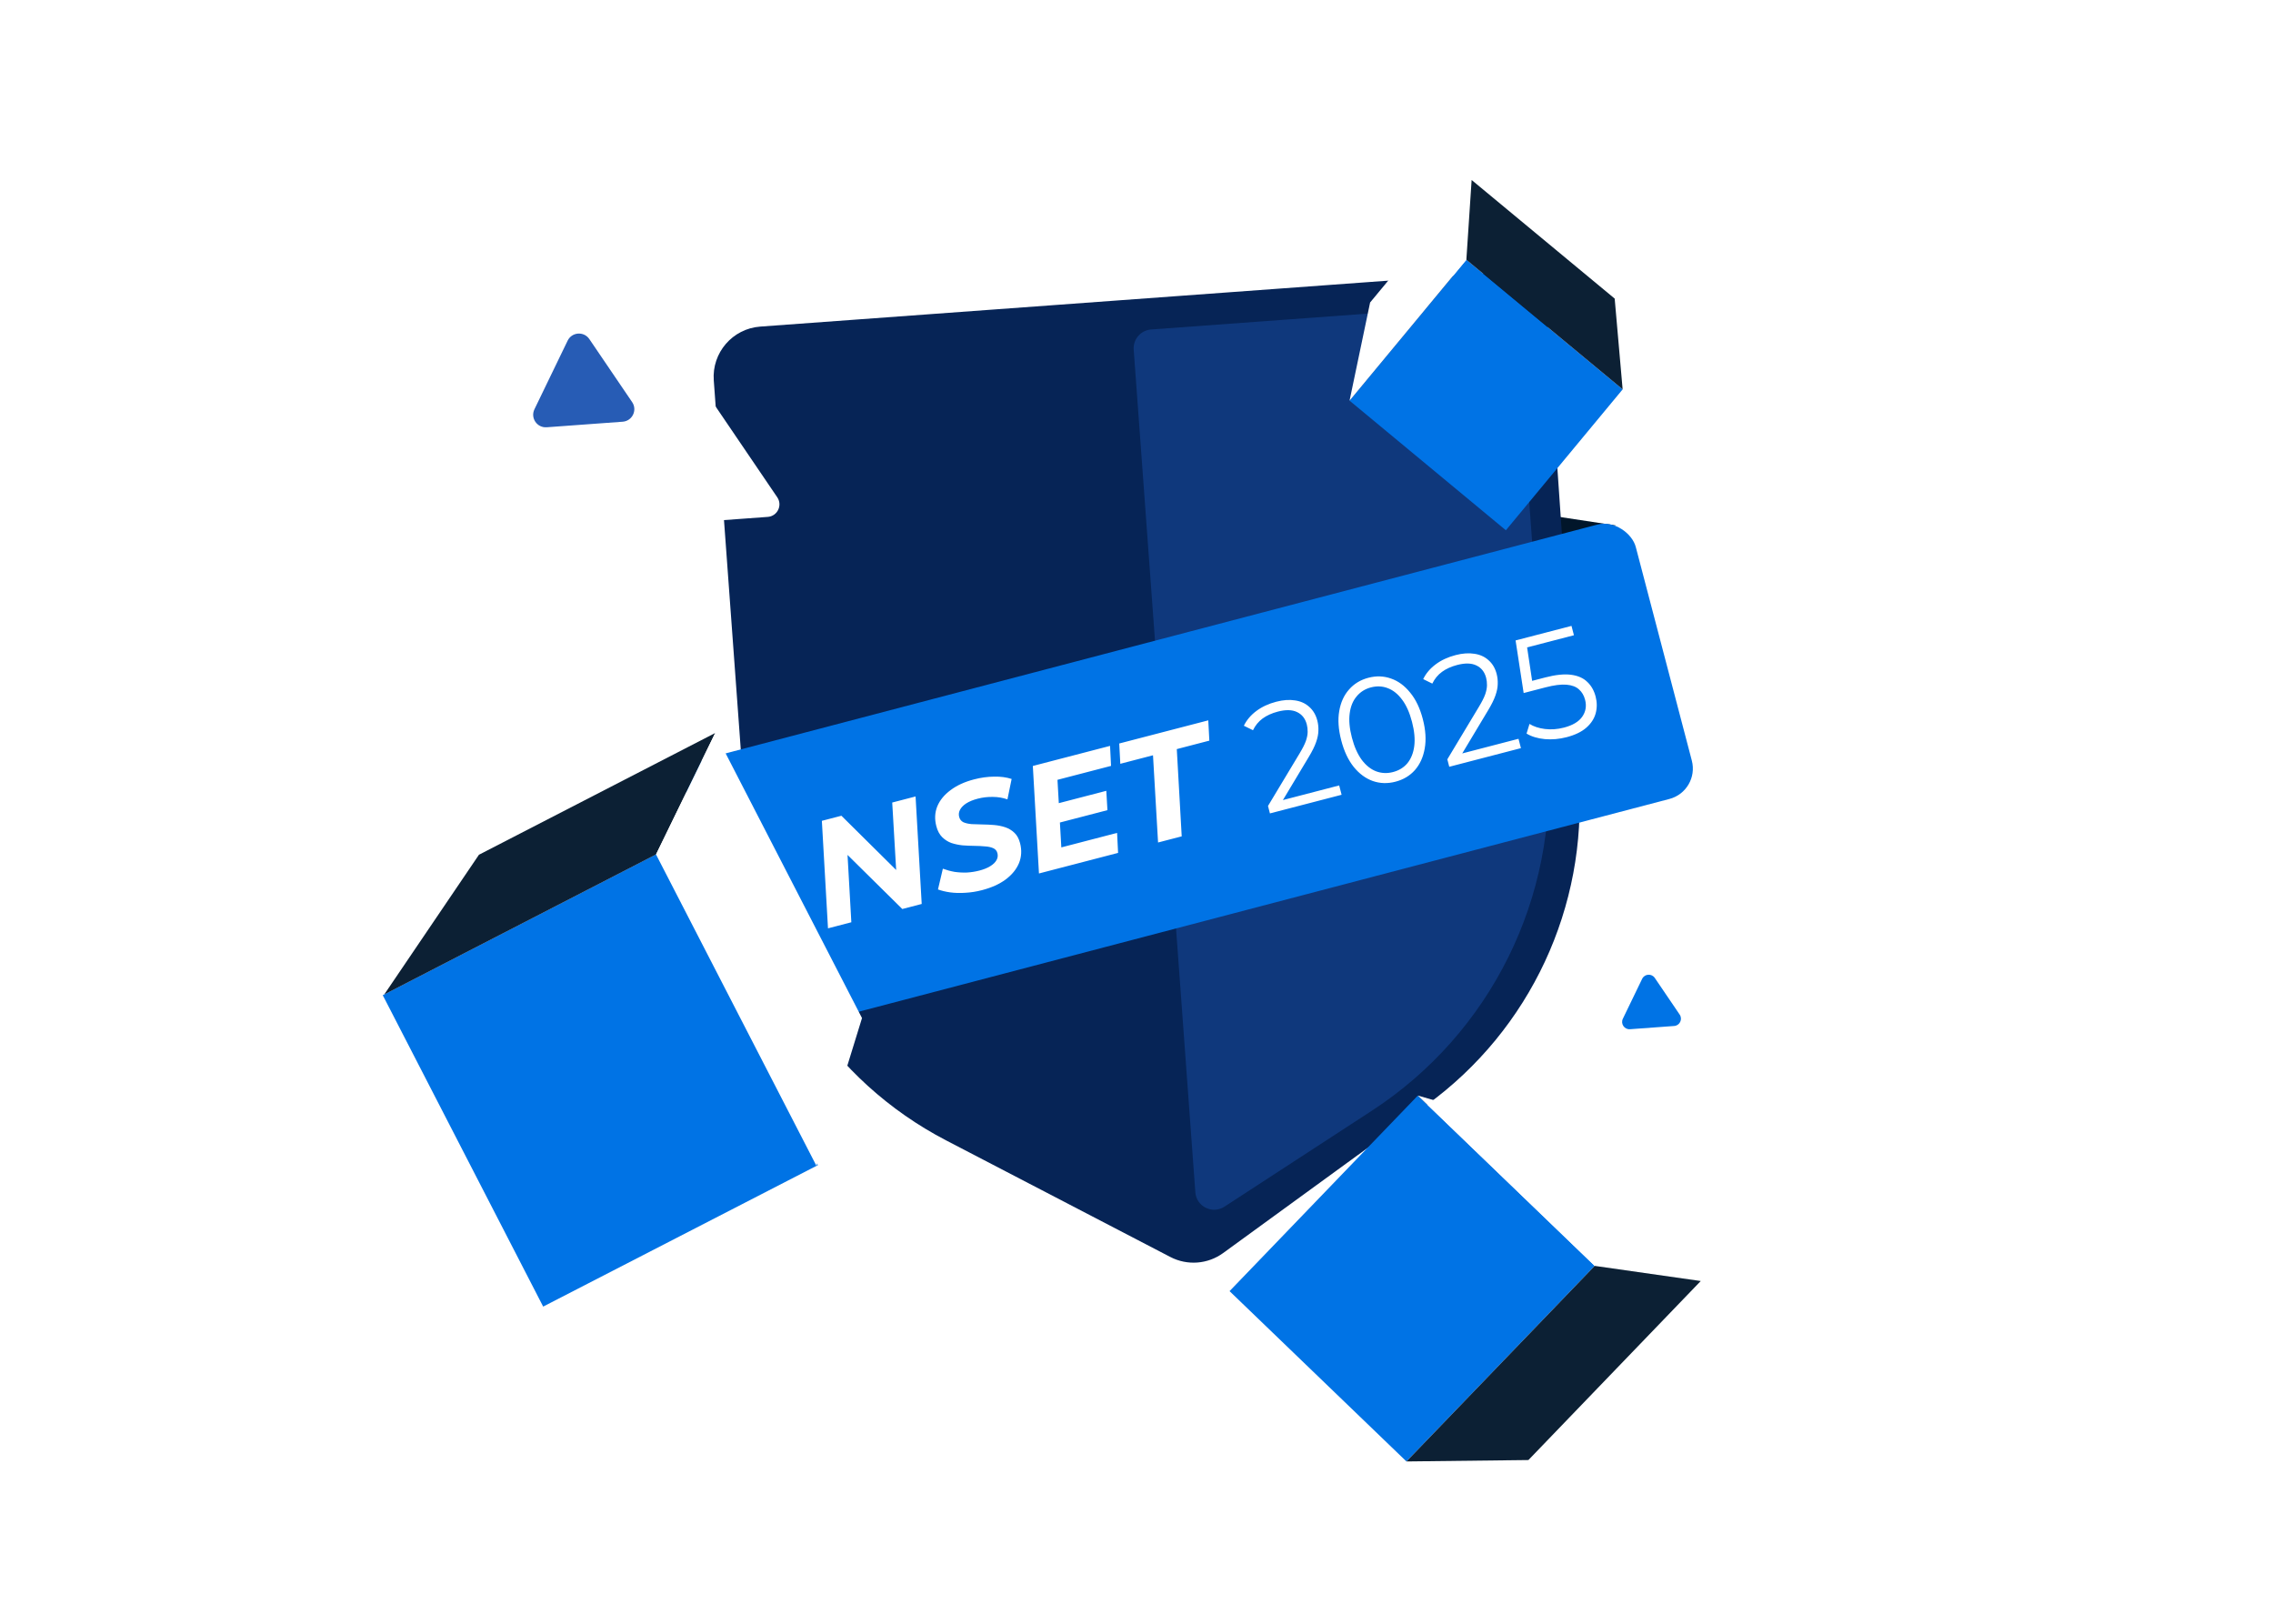
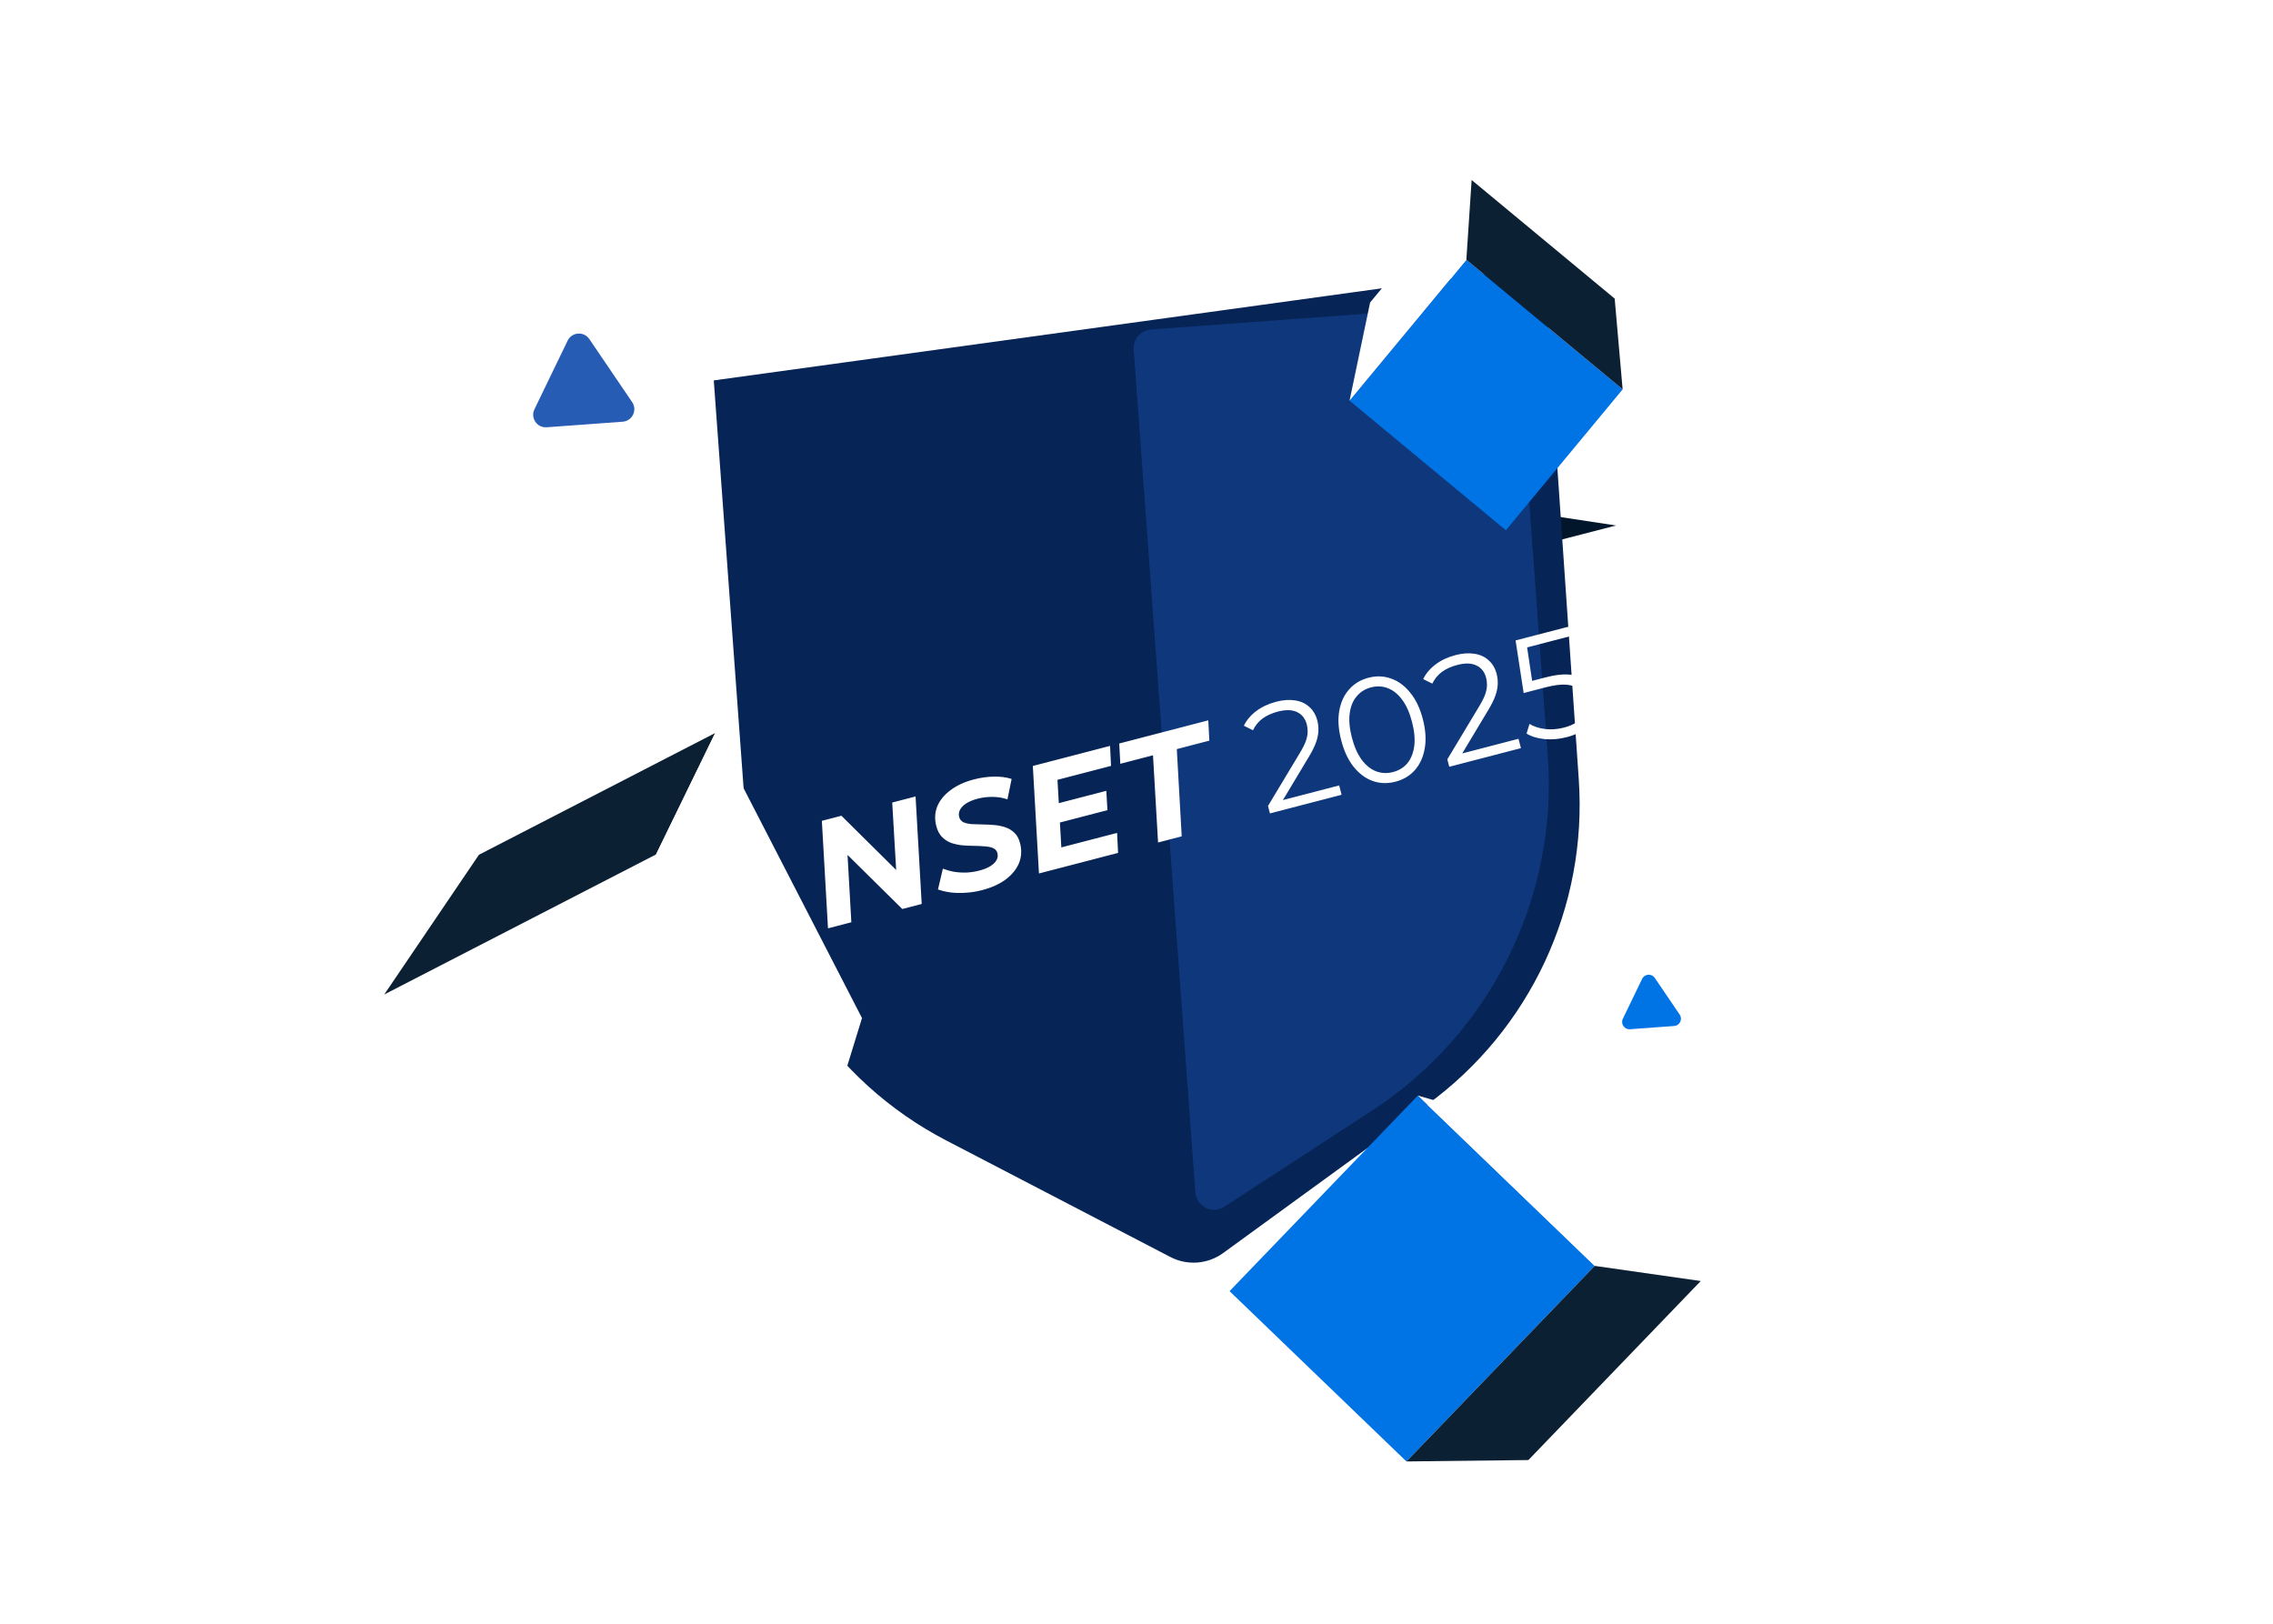
<svg xmlns="http://www.w3.org/2000/svg" width="336" height="240" viewBox="0 0 336 240" fill="none">
  <g clip-path="url(#clip0_2054_3988)">
    <g filter="url(#filter0_f_2054_3988)">
-       <path d="M115.372 82.964C100.374 55.01 123.872 30.722 137.497 22.072C194.304 -15.66 245.521 88.335 236.818 107.122C228.115 125.909 70.413 223.349 64.394 210.306C58.376 197.262 67.826 190.863 99.281 169.812C130.736 148.76 134.12 117.906 115.372 82.964Z" fill="white" />
-     </g>
+       </g>
    <path d="M228.524 76.1L238.885 77.67L228.829 80.269L228.524 76.1Z" fill="#01162A" />
-     <path d="M110.464 123.92L105.512 56.227C105.212 52.133 108.288 48.572 112.381 48.272L220.75 40.344C224.856 40.044 228.424 43.139 228.706 47.247L233.378 115.207C234.672 134.029 226.196 152.192 210.94 163.29L180.807 185.209C178.528 186.867 175.507 187.093 173.007 185.793L139.843 168.55C122.971 159.778 111.851 142.886 110.464 123.92Z" fill="#062456" />
+     <path d="M110.464 123.92L105.512 56.227L220.75 40.344C224.856 40.044 228.424 43.139 228.706 47.247L233.378 115.207C234.672 134.029 226.196 152.192 210.94 163.29L180.807 185.209C178.528 186.867 175.507 187.093 173.007 185.793L139.843 168.55C122.971 159.778 111.851 142.886 110.464 123.92Z" fill="#062456" />
    <path d="M202.773 164.183L180.998 178.356C179.22 179.513 176.853 178.339 176.698 176.224L167.587 51.684C167.475 50.149 168.628 48.813 170.163 48.701L221.121 44.973C222.656 44.861 223.991 46.014 224.103 47.549L228.797 111.708C230.328 132.634 220.358 152.737 202.773 164.183Z" fill="#0F387C" />
    <path d="M83.908 50.352C84.531 49.065 86.314 48.934 87.118 50.118L93.446 59.435C94.249 60.618 93.471 62.228 92.044 62.332L80.811 63.154C79.385 63.258 78.38 61.779 79.003 60.492L83.908 50.352Z" fill="#275CB5" />
-     <path d="M100.117 56.702C100.739 55.414 102.523 55.284 103.326 56.467L114.897 73.503C115.7 74.686 114.922 76.295 113.495 76.4L92.957 77.902C91.53 78.007 90.526 76.528 91.148 75.24L100.117 56.702Z" fill="white" />
    <path d="M242.747 144.679C243.109 143.93 244.146 143.854 244.614 144.543L248.295 149.963C248.763 150.651 248.31 151.587 247.48 151.648L240.945 152.126C240.116 152.187 239.531 151.326 239.894 150.577L242.747 144.679Z" fill="#0073E5" />
    <path d="M252.169 148.372C252.531 147.623 253.569 147.548 254.036 148.236L260.767 158.146C261.234 158.834 260.782 159.77 259.952 159.831L248.004 160.705C247.174 160.766 246.59 159.906 246.952 159.157L252.169 148.372Z" fill="white" />
-     <rect x="100.36" y="113.166" width="145.015" height="41.928" rx="4.645" transform="rotate(-14.704 100.36 113.166)" fill="#0073E5" />
    <path d="M122.396 137.214L121.489 121.324L124.38 120.572L133.72 129.824L132.56 130.056L131.89 118.62L135.342 117.722L136.249 133.612L133.379 134.358L124.018 125.113L125.2 124.875L125.848 136.317L122.396 137.214ZM145.155 131.573C144.335 131.786 143.516 131.915 142.698 131.958C141.898 132.013 141.148 131.993 140.448 131.898C139.762 131.8 139.164 131.656 138.654 131.466L139.376 128.399C139.937 128.606 140.515 128.763 141.111 128.869C141.718 128.957 142.333 128.989 142.956 128.965C143.576 128.927 144.181 128.831 144.77 128.678C145.418 128.51 145.953 128.294 146.376 128.03C146.813 127.763 147.12 127.468 147.298 127.145C147.489 126.819 147.536 126.469 147.439 126.095C147.349 125.75 147.14 125.505 146.81 125.36C146.481 125.215 146.075 125.129 145.591 125.101C145.119 125.055 144.597 125.029 144.028 125.024C143.458 125.019 142.876 124.993 142.28 124.948C141.696 124.885 141.143 124.768 140.622 124.596C140.112 124.406 139.661 124.117 139.268 123.728C138.875 123.338 138.588 122.799 138.409 122.108C138.139 121.072 138.186 120.1 138.549 119.192C138.926 118.28 139.578 117.481 140.506 116.794C141.429 116.093 142.589 115.561 143.984 115.199C145.005 114.933 145.999 114.798 146.965 114.792C147.928 114.772 148.787 114.887 149.542 115.136L148.922 118.153C148.245 117.915 147.531 117.793 146.777 117.79C146.02 117.772 145.267 117.86 144.519 118.054C143.843 118.23 143.281 118.461 142.833 118.746C142.399 119.028 142.091 119.346 141.906 119.701C141.733 120.038 141.693 120.386 141.787 120.746C141.88 121.106 142.086 121.367 142.405 121.53C142.734 121.674 143.143 121.768 143.63 121.81C144.113 121.838 144.64 121.855 145.209 121.86C145.779 121.866 146.354 121.893 146.935 121.941C147.516 121.99 148.067 122.1 148.587 122.272C149.108 122.444 149.563 122.717 149.953 123.092C150.338 123.452 150.617 123.963 150.789 124.625C151.058 125.661 151.006 126.642 150.633 127.568C150.256 128.48 149.598 129.289 148.66 129.993C147.733 130.68 146.564 131.206 145.155 131.573ZM156.265 118.778L163.537 116.887L163.704 119.747L156.432 121.637L156.265 118.778ZM156.888 125.251L165.131 123.107L165.278 126.064L153.582 129.105L152.676 113.215L164.091 110.247L164.237 113.204L156.318 115.263L156.888 125.251ZM171.188 124.527L170.439 111.637L165.606 112.894L165.448 109.894L178.61 106.472L178.768 109.471L173.956 110.723L174.683 123.618L171.188 124.527ZM187.724 120.228L187.438 119.127L192.118 111.345C192.548 110.634 192.852 110.033 193.032 109.541C193.207 109.034 193.297 108.581 193.3 108.181C193.303 107.781 193.262 107.415 193.176 107.084C192.948 106.207 192.466 105.595 191.731 105.248C191.011 104.898 190.068 104.875 188.902 105.178C188.01 105.41 187.255 105.752 186.635 106.205C186.03 106.654 185.558 107.23 185.219 107.932L183.871 107.269C184.281 106.425 184.898 105.697 185.722 105.083C186.545 104.47 187.525 104.015 188.662 103.72C189.683 103.454 190.611 103.39 191.445 103.526C192.275 103.648 192.972 103.966 193.536 104.48C194.114 104.99 194.511 105.662 194.728 106.496C194.855 106.986 194.909 107.486 194.888 107.998C194.882 108.507 194.768 109.074 194.547 109.699C194.337 110.307 193.979 111.03 193.475 111.867L189.184 119.019L188.595 118.527L197.96 116.092L198.319 117.473L187.724 120.228ZM206.281 115.541C205.116 115.844 204.001 115.811 202.938 115.442C201.871 115.06 200.931 114.367 200.117 113.365C199.3 112.349 198.682 111.036 198.263 109.424C197.844 107.813 197.746 106.372 197.968 105.101C198.187 103.816 198.671 102.753 199.42 101.913C200.165 101.059 201.121 100.48 202.286 100.177C203.451 99.874 204.567 99.914 205.634 100.297C206.698 100.666 207.638 101.358 208.455 102.374C209.283 103.372 209.906 104.677 210.325 106.288C210.744 107.899 210.837 109.349 210.604 110.639C210.382 111.91 209.898 112.972 209.152 113.827C208.403 114.666 207.446 115.238 206.281 115.541ZM205.91 114.117C206.802 113.885 207.517 113.445 208.056 112.799C208.59 112.137 208.925 111.298 209.059 110.28C209.19 109.248 209.08 108.055 208.728 106.703C208.377 105.351 207.894 104.263 207.281 103.44C206.664 102.602 205.963 102.032 205.177 101.729C204.389 101.412 203.548 101.37 202.656 101.601C201.793 101.826 201.087 102.271 200.538 102.935C199.986 103.586 199.644 104.427 199.513 105.46C199.378 106.478 199.487 107.663 199.838 109.015C200.19 110.367 200.674 111.462 201.291 112.3C201.905 113.123 202.613 113.692 203.416 114.005C204.216 114.304 205.047 114.341 205.91 114.117ZM214.233 113.335L213.947 112.234L218.627 104.452C219.057 103.741 219.361 103.14 219.54 102.648C219.716 102.142 219.805 101.688 219.809 101.288C219.812 100.888 219.771 100.522 219.685 100.191C219.457 99.314 218.975 98.702 218.24 98.356C217.519 98.005 216.576 97.982 215.411 98.285C214.519 98.517 213.764 98.859 213.144 99.312C212.539 99.761 212.067 100.337 211.727 101.04L210.38 100.376C210.79 99.532 211.407 98.804 212.231 98.191C213.054 97.577 214.034 97.123 215.17 96.827C216.192 96.561 217.119 96.497 217.953 96.633C218.784 96.755 219.481 97.073 220.044 97.587C220.622 98.097 221.02 98.769 221.237 99.604C221.364 100.093 221.417 100.593 221.397 101.106C221.391 101.614 221.277 102.181 221.056 102.807C220.845 103.414 220.488 104.137 219.984 104.974L215.693 112.126L215.104 111.634L224.469 109.199L224.828 110.58L214.233 113.335ZM231.58 108.962C230.501 109.243 229.428 109.338 228.36 109.247C227.288 109.142 226.388 108.869 225.659 108.429L226.095 107.002C226.7 107.382 227.456 107.631 228.362 107.749C229.282 107.863 230.225 107.795 231.188 107.544C232.469 107.211 233.367 106.678 233.883 105.945C234.409 105.194 234.553 104.358 234.313 103.437C234.145 102.79 233.843 102.277 233.406 101.899C232.981 101.503 232.368 101.271 231.567 101.203C230.766 101.134 229.725 101.267 228.445 101.6L225.23 102.436L224.037 94.66L232.302 92.511L232.661 93.892L225.022 95.878L225.624 94.915L226.605 101.433L225.604 100.864L228.431 100.129C229.956 99.732 231.227 99.602 232.245 99.736C233.263 99.871 234.061 100.224 234.64 100.795C235.229 101.348 235.64 102.071 235.872 102.963C236.092 103.812 236.093 104.641 235.873 105.45C235.65 106.246 235.188 106.949 234.487 107.562C233.786 108.174 232.817 108.641 231.58 108.962Z" fill="white" />
    <rect x="209.587" y="161.932" width="36.297" height="40.127" transform="rotate(43.914 209.587 161.932)" fill="#0073E5" />
    <path d="M228.68 167.46L209.586 161.93L235.733 187.105L251.408 189.343L228.68 167.46Z" fill="white" />
    <path d="M225.933 215.804L251.409 189.344L235.734 187.106L207.903 216.013L225.933 215.804Z" fill="#0C2034" />
    <rect x="199.5" y="59.225" width="27.056" height="30.006" transform="rotate(-50.341 199.5 59.225)" fill="#0073E5" />
    <path d="M202.533 44.708L199.495 59.222L216.763 38.392L217.543 26.603L202.533 44.708Z" fill="white" />
    <path d="M238.686 44.134L217.54 26.604L216.761 38.394L239.861 57.544L238.686 44.134Z" fill="#0C2034" />
-     <path d="M56.579 147.096L97.185 126.175L120.905 172.214L80.293 193.123L56.579 147.096Z" fill="#0073E5" />
    <path d="M70.799 126.338L56.801 146.991L96.977 126.292L105.72 108.346L70.799 126.338Z" fill="#0C2034" />
    <path d="M127.424 150.479L105.717 108.346L96.973 126.292L120.688 172.319L127.424 150.479Z" fill="white" />
  </g>
  <defs>
    <filter id="filter0_f_2054_3988" x="-101.316" y="-150.107" width="503.104" height="525.61" filterUnits="userSpaceOnUse" color-interpolation-filters="sRGB">
      <feFlood flood-opacity="0" result="BackgroundImageFix" />
      <feBlend mode="normal" in="SourceGraphic" in2="BackgroundImageFix" result="shape" />
      <feGaussianBlur stdDeviation="82" result="effect1_foregroundBlur_2054_3988" />
    </filter>
    <clipPath id="clip0_2054_3988">
      <rect width="336" height="240" fill="white" />
    </clipPath>
  </defs>
</svg>